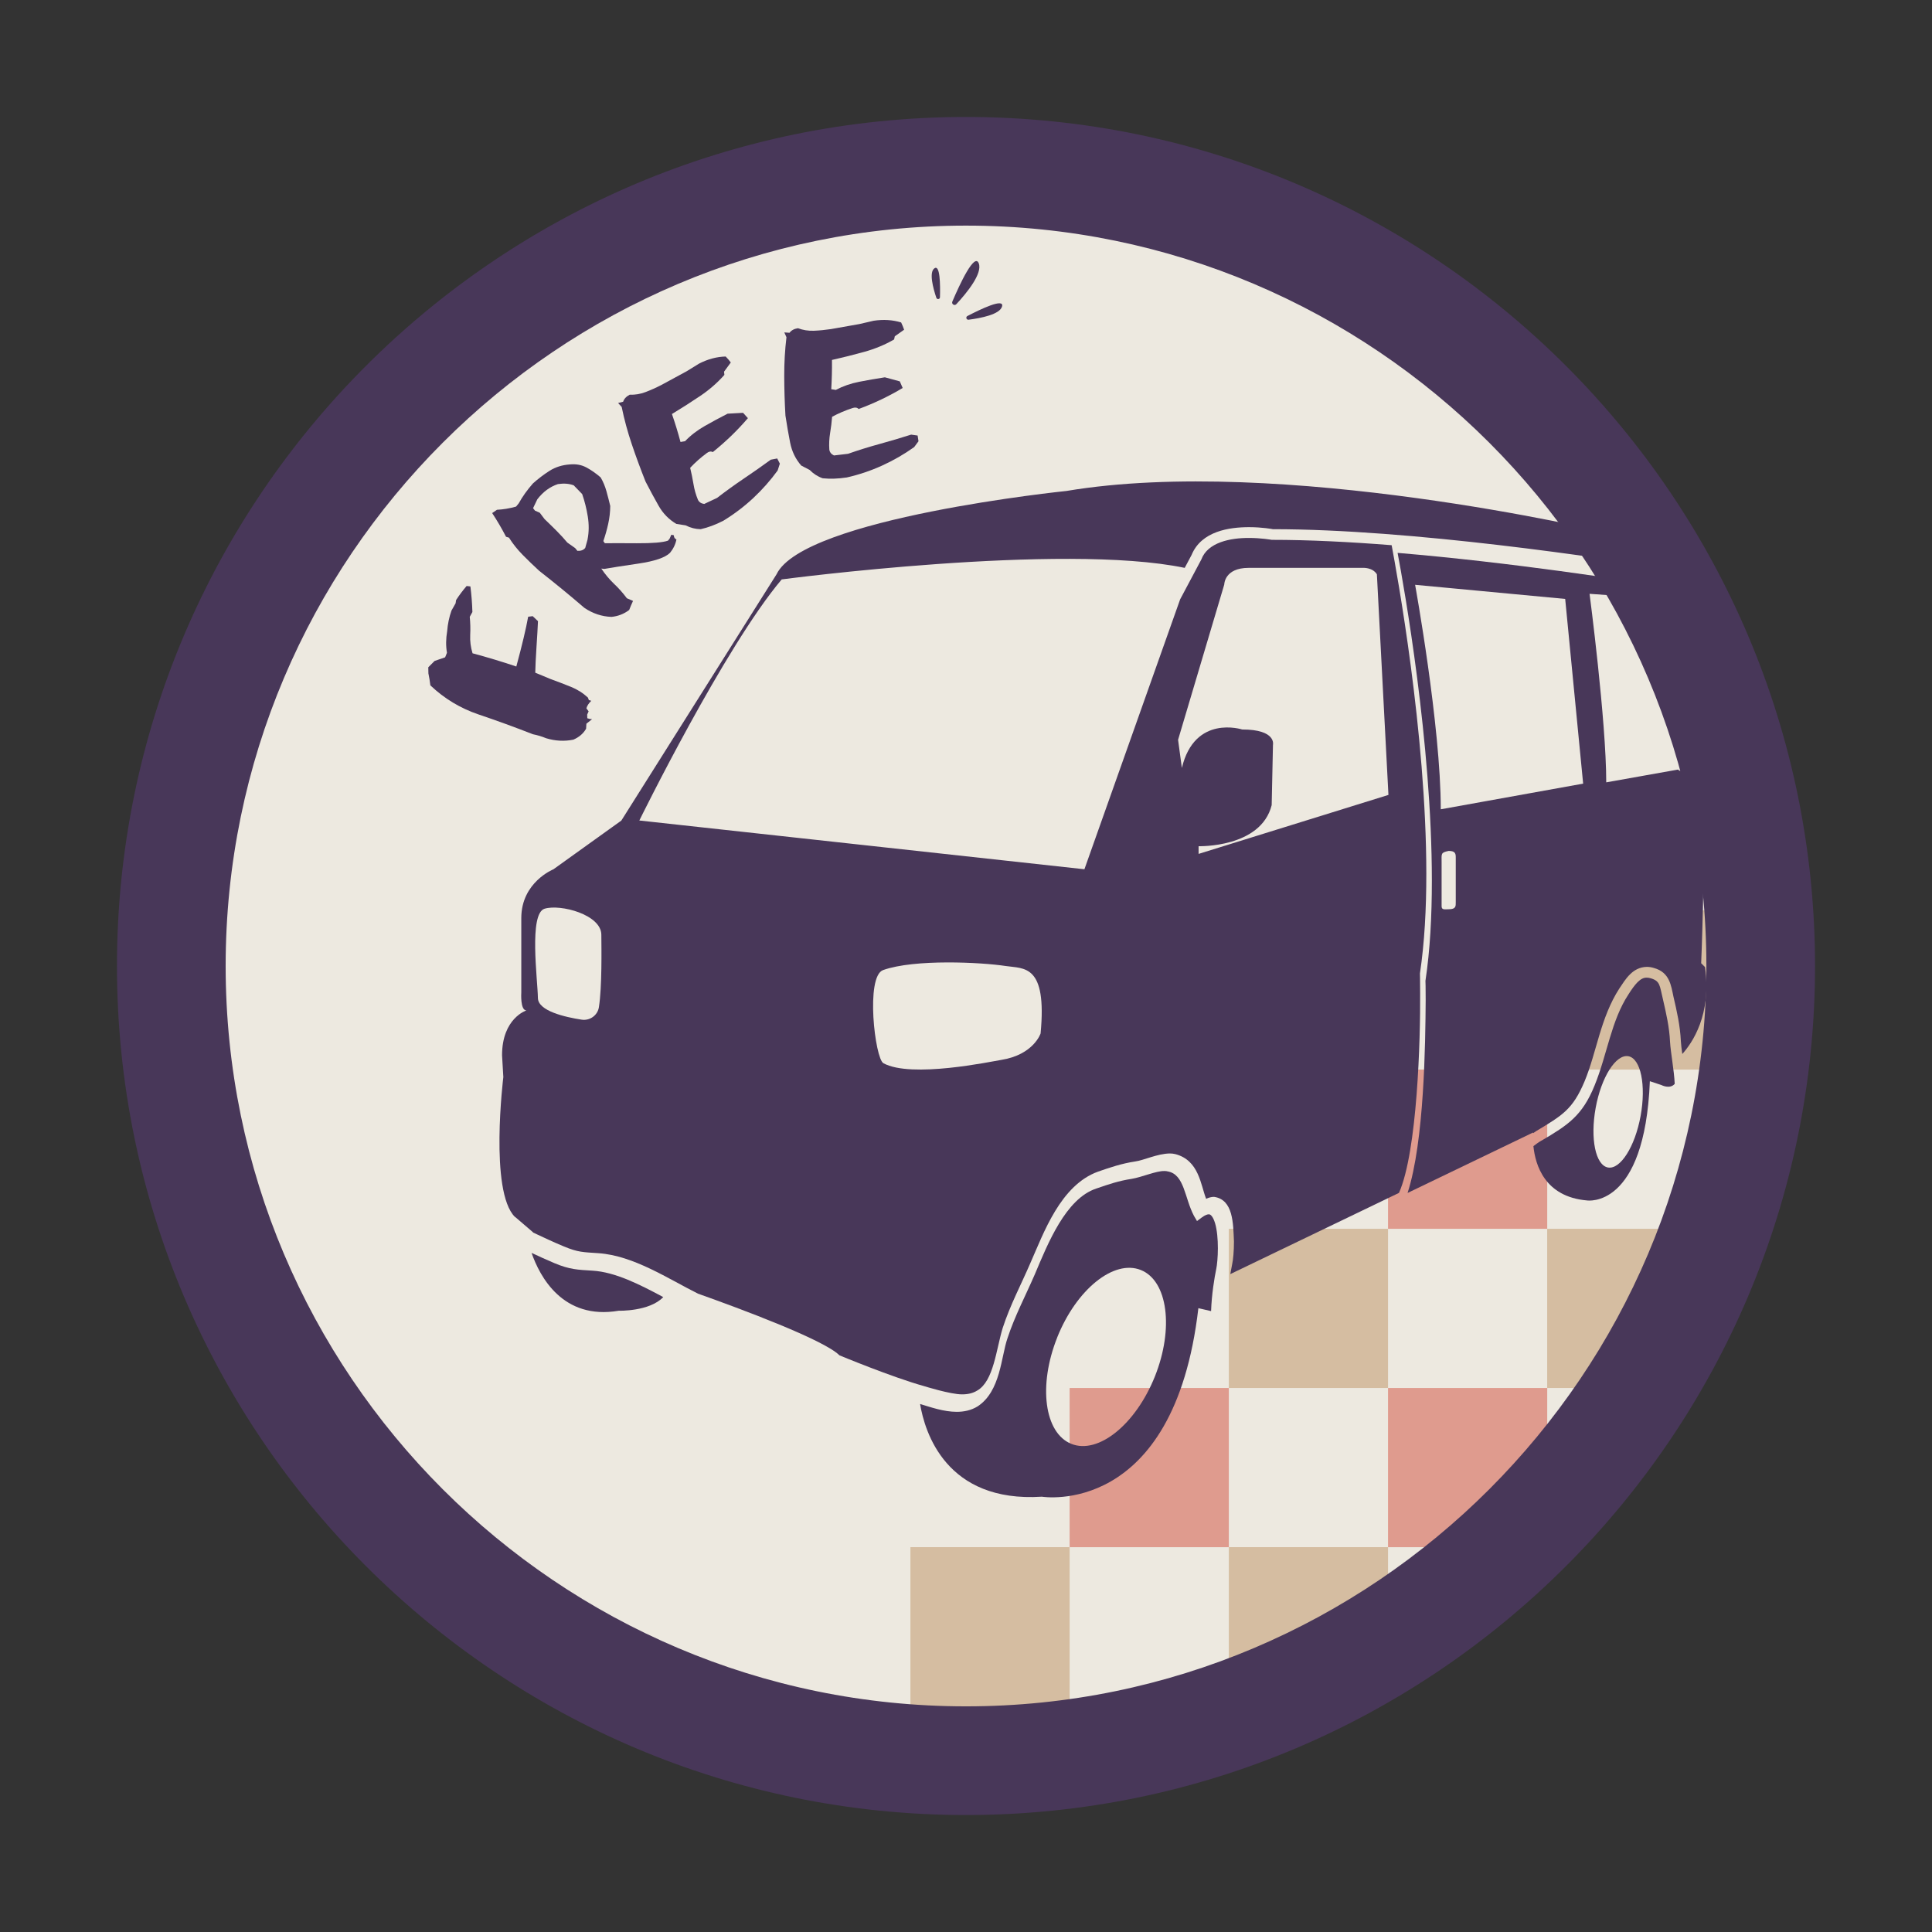
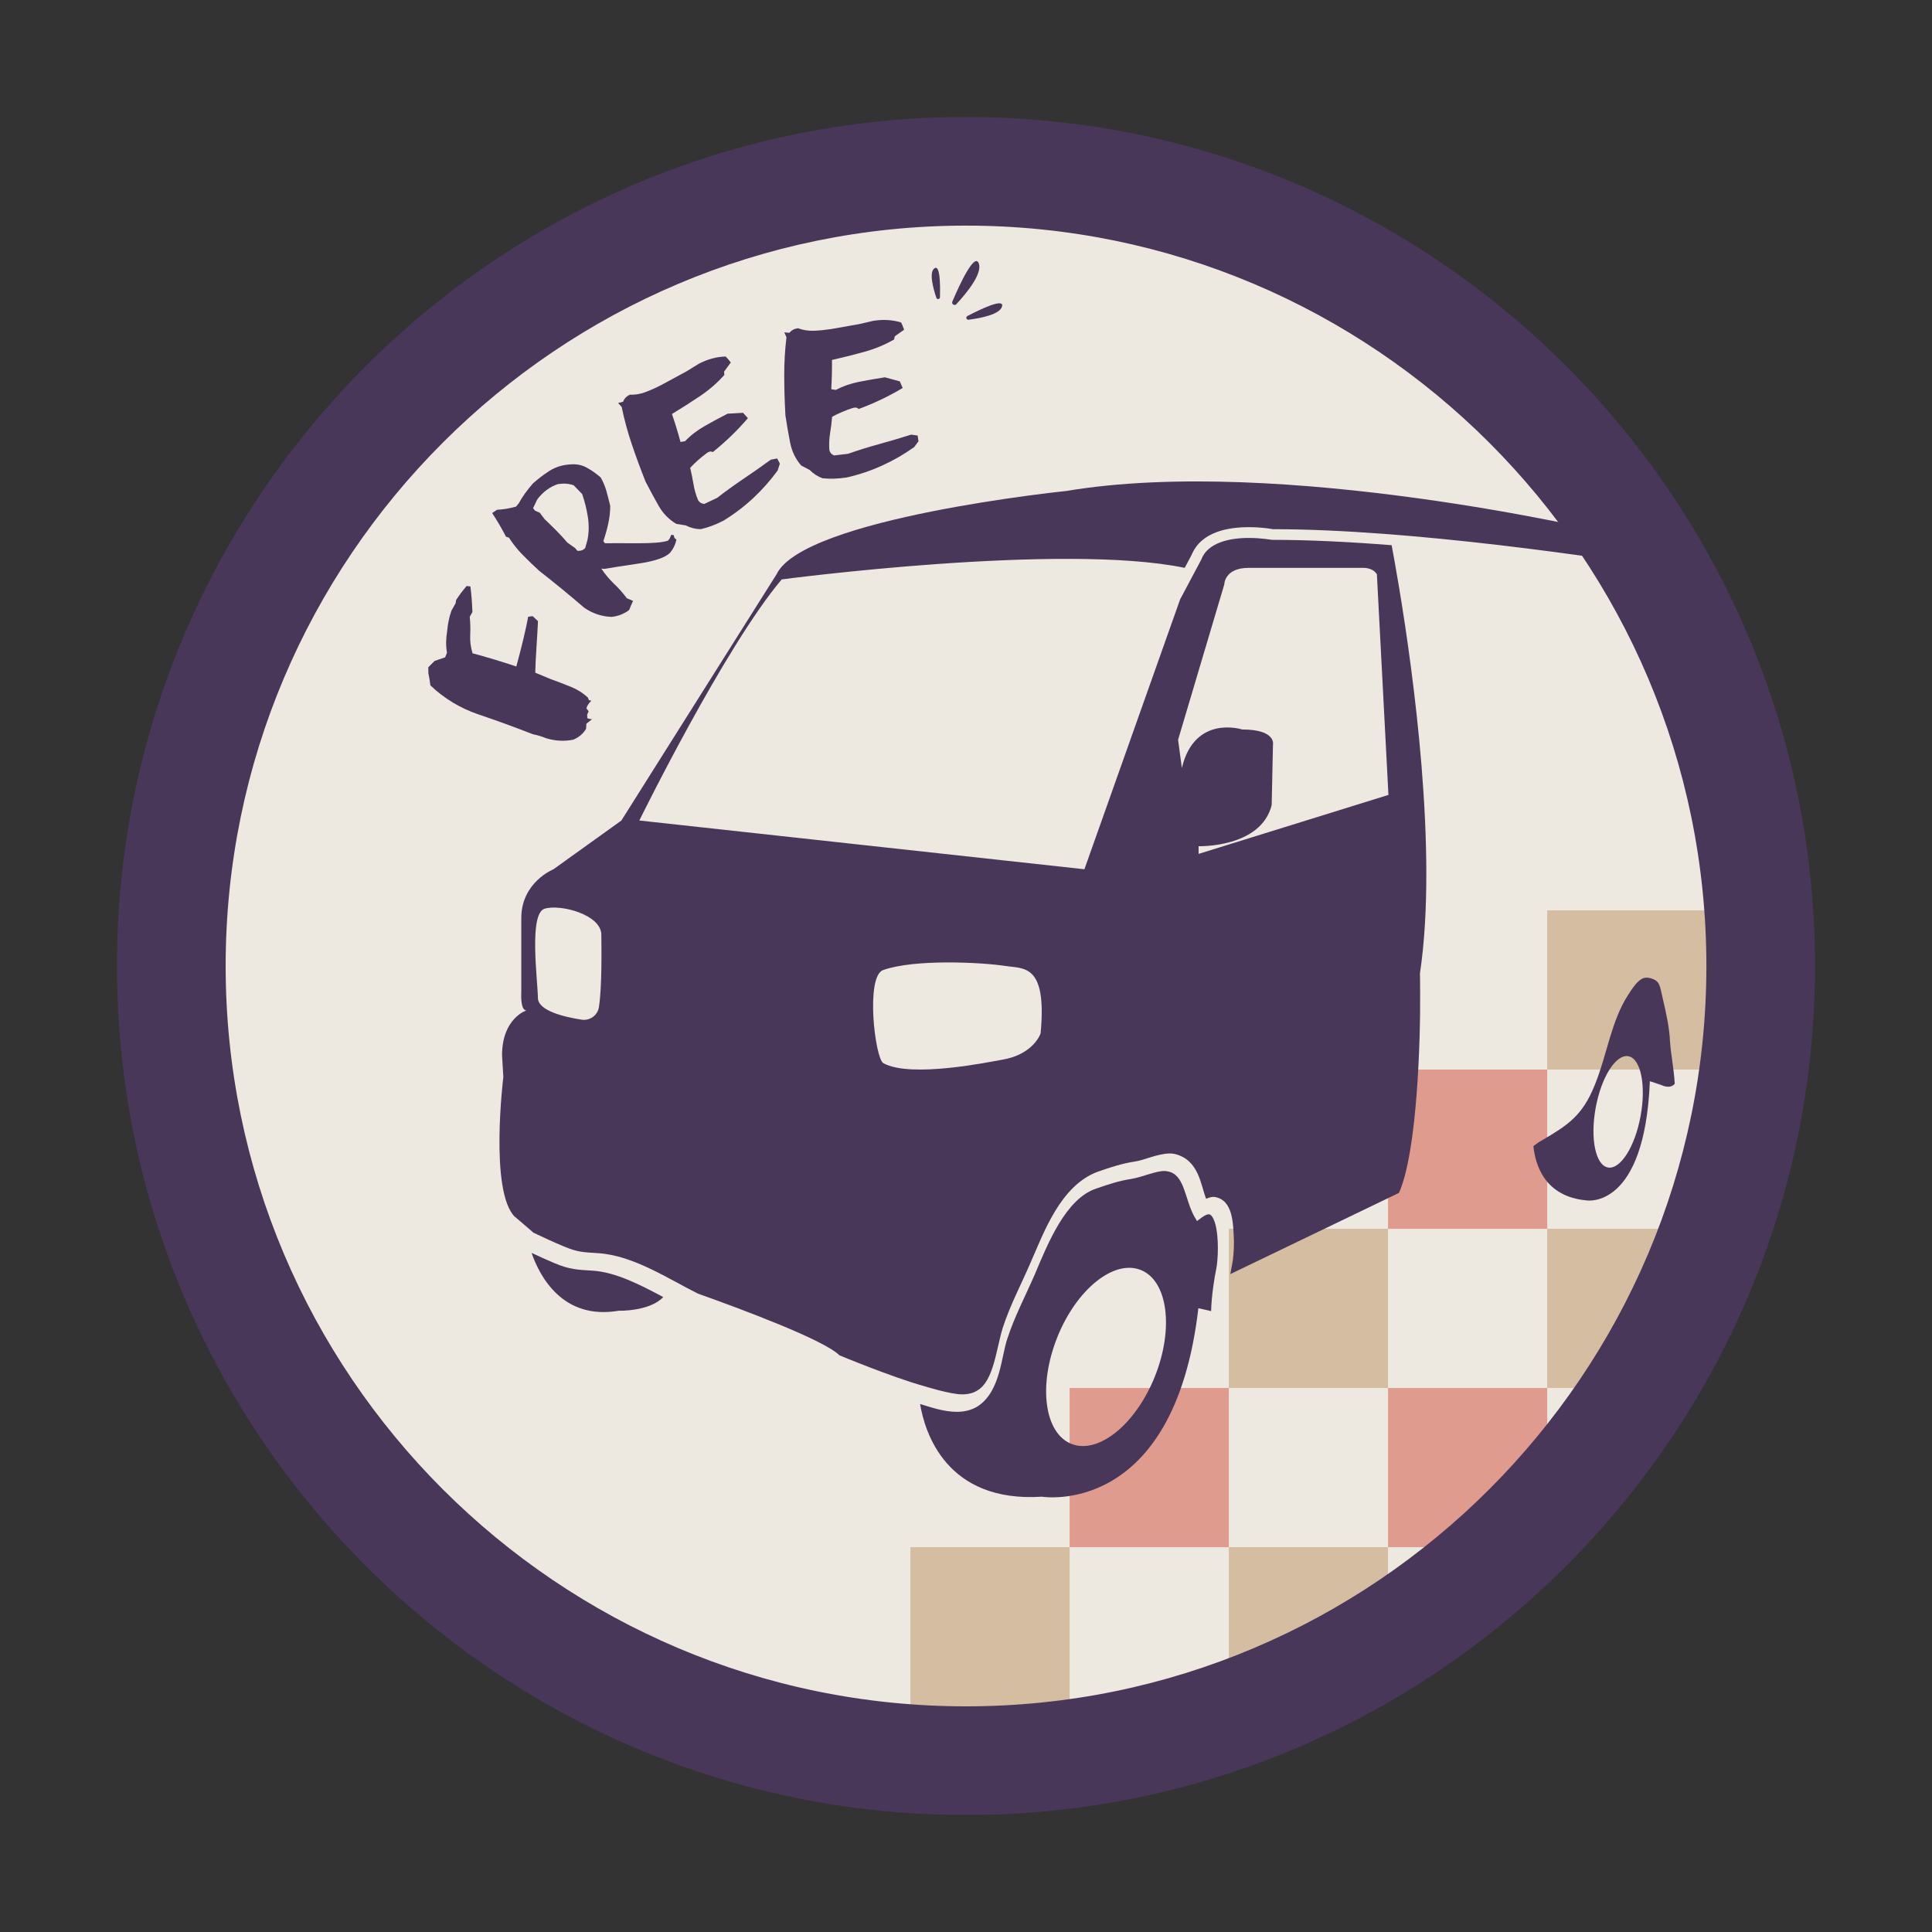
<svg xmlns="http://www.w3.org/2000/svg" xmlns:xlink="http://www.w3.org/1999/xlink" id="_レイヤー_1" viewBox="0 0 512 512">
  <rect x="0" y="0" width="512" height="512" fill="#333333" stroke="none" />
  <defs>
    <style>.cls-1{fill:url(#_真ちゅう_円形_-5);}.cls-1,.cls-2,.cls-3,.cls-4,.cls-5,.cls-6,.cls-7,.cls-8,.cls-9,.cls-10,.cls-11,.cls-12,.cls-13,.cls-14,.cls-15,.cls-16,.cls-17,.cls-18,.cls-19,.cls-20{stroke-width:0px;}.cls-2{fill:url(#_真ちゅう_円形_-6);}.cls-3{fill:#ede9e0;}.cls-4{fill:#be9669;}.cls-5{fill:#483759;}.cls-6{fill:url(#_真ちゅう_円形_-3);}.cls-7{fill:none;}.cls-8{fill:url(#_真ちゅう_円形_-2);}.cls-9{fill:url(#_真ちゅう_円形_-9);}.cls-21{clip-path:url(#clippath-1);}.cls-10{fill:url(#_真ちゅう_円形_-11);}.cls-11{fill:#fff;}.cls-12{fill:#d25546;}.cls-22{opacity:.32;}.cls-13{fill:url(#_真ちゅう_円形_-8);}.cls-23{clip-path:url(#clippath);}.cls-24{opacity:.53;}.cls-14{fill:url(#_真ちゅう_円形_-7);}.cls-15{fill:url(#_真ちゅう_円形_-10);}.cls-16{fill:#fbfaf3;}.cls-17{fill:url(#_真ちゅう_円形_-4);}.cls-18{fill:url(#_真ちゅう_円形_-12);}.cls-19{fill:url(#_真ちゅう_円形_);}.cls-20{fill:url(#_真ちゅう_円形_-13);}</style>
    <clipPath id="clippath">
      <path id="_真ん中" class="cls-7" d="M193.65-714.21C-9.97-643.76,55.06-423.69,55.06-423.69c19.35,33.4,77.48,103.99,140.13,116.54,42.76,8.57,83.24,6.24,122.75,0v-401.94c-39.5-6.25-72.64-14.4-124.29-5.11Z" />
    </clipPath>
    <radialGradient id="_真ちゅう_円形_" cx="11.45" cy="-19.45" fx="11.45" fy="-19.45" r="61.5" gradientUnits="userSpaceOnUse">
      <stop offset=".18" stop-color="#f9f3e5" />
      <stop offset=".59" stop-color="#f4db8c" />
      <stop offset="1" stop-color="#c78a03" />
    </radialGradient>
    <radialGradient id="_真ちゅう_円形_-2" cx="113.45" fx="113.45" r="61.5" xlink:href="#_真ちゅう_円形_" />
    <radialGradient id="_真ちゅう_円形_-3" cx="150.58" fx="150.58" r="61.5" xlink:href="#_真ちゅう_円形_" />
    <radialGradient id="_真ちゅう_円形_-4" cx="220.14" cy="-76.14" fx="220.14" fy="-76.14" r="61.5" xlink:href="#_真ちゅう_円形_" />
    <radialGradient id="_真ちゅう_円形_-5" cx="183.01" cy="-76.14" fx="183.01" fy="-76.14" r="61.5" xlink:href="#_真ちゅう_円形_" />
    <radialGradient id="_真ちゅう_円形_-6" cx="252.58" fx="252.58" r="61.5" xlink:href="#_真ちゅう_円形_" />
    <radialGradient id="_真ちゅう_円形_-7" cx="289.71" fx="289.71" r="61.5" xlink:href="#_真ちゅう_円形_" />
    <radialGradient id="_真ちゅう_円形_-8" cx="359.27" cy="-76.14" fx="359.27" fy="-76.14" r="61.5" xlink:href="#_真ちゅう_円形_" />
    <radialGradient id="_真ちゅう_円形_-9" cx="322.15" cy="-76.14" fx="322.15" fy="-76.14" r="61.5" xlink:href="#_真ちゅう_円形_" />
    <radialGradient id="_真ちゅう_円形_-10" cx="391.71" fx="391.71" r="61.5" xlink:href="#_真ちゅう_円形_" />
    <radialGradient id="_真ちゅう_円形_-11" cx="428.84" fx="428.84" r="61.5" xlink:href="#_真ちゅう_円形_" />
    <radialGradient id="_真ちゅう_円形_-12" cx="81.01" cy="-76.14" fx="81.01" fy="-76.14" r="61.5" xlink:href="#_真ちゅう_円形_" />
    <radialGradient id="_真ちゅう_円形_-13" cx="43.88" cy="-76.14" fx="43.88" fy="-76.14" r="61.5" xlink:href="#_真ちゅう_円形_" />
    <clipPath id="clippath-1">
      <circle class="cls-7" cx="256" cy="256" r="212.13" />
    </clipPath>
  </defs>
  <g class="cls-23">
    <g class="cls-22">
      <polygon class="cls-19" points="-4.77 -104.89 27.67 -47.8 27.67 66 -4.77 8.9 -4.77 -104.89" />
      <polygon class="cls-16" points="60.1 123.09 27.67 66 27.67 -47.8 60.1 9.3 60.1 123.09" />
      <polygon class="cls-16" points="64.79 123.09 97.23 66 97.23 -47.8 64.79 9.3 64.79 123.09" />
      <polygon class="cls-16" points="199.23 123.09 166.8 66 166.8 -47.8 199.23 9.3 199.23 123.09" />
      <polygon class="cls-16" points="203.92 123.09 236.36 66 236.36 -47.8 203.92 9.3 203.92 123.09" />
      <polygon class="cls-16" points="338.37 123.09 305.93 66 305.93 -47.8 338.37 9.3 338.37 123.09" />
      <polygon class="cls-16" points="343.05 123.09 375.49 66 375.49 -47.8 343.05 9.3 343.05 123.09" />
      <polygon class="cls-8" points="129.67 -104.89 97.23 -47.8 97.23 66 129.67 8.9 129.67 -104.89" />
      <polygon class="cls-6" points="134.36 -104.89 166.8 -47.8 166.8 66 134.36 8.9 134.36 -104.89" />
      <rect class="cls-16" x="129.67" y="-104.89" width="4.69" height="113.79" />
      <polygon class="cls-17" points="203.92 9.3 236.36 -47.8 236.36 -161.59 203.92 -104.49 203.92 9.3" />
      <polygon class="cls-1" points="199.23 9.3 166.8 -47.8 166.8 -161.59 199.23 -104.49 199.23 9.3" />
      <rect class="cls-16" x="199.23" y="-104.49" width="4.69" height="113.79" />
      <polygon class="cls-2" points="268.8 -104.89 236.36 -47.8 236.36 66 268.8 8.9 268.8 -104.89" />
      <polygon class="cls-14" points="273.49 -104.89 305.93 -47.8 305.93 66 273.49 8.9 273.49 -104.89" />
      <rect class="cls-16" x="268.8" y="-104.89" width="4.69" height="113.79" />
      <polygon class="cls-13" points="343.05 9.3 375.49 -47.8 375.49 -161.59 343.05 -104.49 343.05 9.3" />
      <polygon class="cls-9" points="338.37 9.3 305.93 -47.8 305.93 -161.59 338.37 -104.49 338.37 9.3" />
      <rect class="cls-16" x="338.37" y="-104.49" width="4.69" height="113.79" />
      <polygon class="cls-15" points="407.93 -104.89 375.49 -47.8 375.49 66 407.93 8.9 407.93 -104.89" />
      <polygon class="cls-10" points="412.62 -104.89 445.06 -47.8 445.06 66 412.62 8.9 412.62 -104.89" />
      <rect class="cls-16" x="407.93" y="-104.89" width="4.69" height="113.79" />
      <polygon class="cls-18" points="64.79 9.3 97.23 -47.8 97.23 -161.59 64.79 -104.49 64.79 9.3" />
      <polygon class="cls-20" points="60.1 9.3 27.67 -47.8 27.67 -161.59 60.1 -104.49 60.1 9.3" />
      <rect class="cls-16" x="60.1" y="-104.49" width="4.69" height="113.79" />
      <rect class="cls-7" x="-320.16" y="-1046.55" width="1600" height="1200" />
    </g>
  </g>
  <circle class="cls-11" cx="256" cy="256" r="208.63" />
  <g id="_左">
    <path class="cls-7" d="M256.25,45.67c-87.15-.24-162.08,52.49-194.31,127.88l193.96.54.36-128.42h-.01Z" />
    <path class="cls-7" d="M449.96,173.82c-32.02-75.48-106.81-128.42-193.96-128.42v128.42h193.96Z" />
  </g>
  <g id="_枠">
    <g class="cls-21">
      <circle class="cls-3" cx="256" cy="256" r="212.13" />
      <g class="cls-24">
        <rect class="cls-12" x="410.02" y="410.01" width="42.19" height="42.19" />
        <rect class="cls-4" x="410.02" y="325.64" width="42.19" height="42.19" />
        <rect class="cls-4" x="410.02" y="241.26" width="42.19" height="42.19" />
        <rect class="cls-12" x="367.84" y="367.83" width="42.19" height="42.19" />
        <rect class="cls-12" x="367.84" y="283.45" width="42.19" height="42.19" />
        <rect class="cls-4" x="325.65" y="410.01" width="42.19" height="42.19" />
        <rect class="cls-4" x="325.65" y="325.64" width="42.19" height="42.19" />
        <rect class="cls-12" x="283.46" y="367.83" width="42.19" height="42.19" />
        <rect class="cls-4" x="241.27" y="410.01" width="42.19" height="42.19" />
      </g>
      <path class="cls-7" d="M383.92,225.5c1.87,0,1.87.84,1.87,1.88v11.71c0,1.03.09,1.87-1.87,1.87-1.04,0-1.88.24-1.88-.8v-11.71c0-2.23-.27-2.5,1.88-2.95Z" />
      <path class="cls-7" d="M414.79,158.72l4.76,48.95-37.73,6.8c0-22.09-6.8-59.48-6.8-59.48l39.77,3.74Z" />
      <path class="cls-7" d="M431.53,279.91c3.28.59,4.74,7.67,3.25,15.82-1.49,8.15-5.36,14.25-8.65,13.67-3.3-.59-4.75-7.68-3.26-15.82,1.49-8.15,5.37-14.26,8.66-13.67Z" />
      <path class="cls-7" d="M443.35,160.42c2.71,20.73,3.06,39.77,3.06,39.77,0,5.78-1.7,3.74-1.7,3.74l-19.04,3.39c0-16.31-4.42-49.96-4.42-49.96l19.38,1.36c3.4,0,2.72,1.7,2.72,1.7Z" />
      <path class="cls-7" d="M302.32,336.55c7.15,2.85,8.82,15.48,3.74,28.21-5.09,12.72-15,20.73-22.14,17.87-7.16-2.86-8.83-15.48-3.74-28.21,5.09-12.73,15-20.73,22.15-17.87Z" />
      <path class="cls-7" d="M329.48,152.27h30.25s2.56-.19,3.74,1.7l3.06,58.47-50.31,15.63v-2.04s16.49.5,19.37-10.88l.34-15.97s1.01-4.08-8.16-4.08c0,0-12.58-4.08-15.98,10.19l-1.01-7.48,12.23-41.12s0-4.42,6.46-4.42Z" />
      <path class="cls-5" d="M136.48,322.47l4.76,4.08s.01.06.02.08c2.74,1.28,5.46,2.57,8.2,3.7,3.78,1.57,5.02,1.49,9.18,1.78,9.29.66,18.34,6.73,26.33,10.72,11.29,4.02,33.36,12.21,37.5,16.35,0,0,13.93,5.79,22.43,8.16,0,0,7.02,2.2,10.06,2.18,1.52,0,2.86-.29,4.03-1.02,4.35-2.49,5.01-10.93,6.73-16.56,2-6.14,4.92-11.59,7.34-17.22,3.52-7.96,7.97-20.63,17.94-24.23,3.31-1.15,6.24-2.14,9.83-2.69,2.21-.28,5.87-2.07,9.17-2.12.51,0,1.02.05,1.51.18,6.27,1.67,6.66,8.15,8.13,11.84.69-.33,1.38-.52,2.09-.52,5.14.71,5.07,7.13,5.28,11.83,0,2.57-.21,4.8-.48,6.04-.15.69-.32,1.6-.49,2.6l44.7-21.52c4.89-10.99,5.7-40.88,5.61-52.88,0-3.3-.05-5.26-.05-5.28,1.22-8.2,1.69-17.12,1.69-26.4,0-37.47-7.9-80.2-9.19-87.09-11.03-.87-21.9-1.42-31.76-1.42-.28-.03-2.79-.5-6.05-.5-4.95-.02-10.94,1.17-12.62,5.7l-5.62,10.57-25.37,71.53-117.95-12.92s22.61-46.04,37.73-63.89c0,0,74.28-9.85,106.8-3.06l1.82-3.42c2.61-6.35,10.05-7.36,15.21-7.37,3.55,0,6.27.52,6.32.54,36.66-.01,87.3,7.61,106.97,10.81-1.83-3.15-6.56-7.48-18.91-10.06,0,0-86-20.39-142.76-10.88,0,0-69.68,7.14-76.82,22.09l-41.13,65.26-18.01,12.92s-8.5,3.4-8.5,12.92v19.71s-.33,4.76,1.36,4.76c0,0-6.46,2.04-6.46,11.9l.34,5.77s-3.74,30.25,3.06,37.05ZM312.21,196.03l12.23-41.12s0-4.42,6.46-4.42h30.25s2.56-.19,3.74,1.7l3.06,58.47-50.31,15.63v-2.04s16.49.5,19.37-10.88l.34-15.97s1.01-4.08-8.16-4.08c0,0-12.58-4.08-15.98,10.19l-1.01-7.48Z" />
-       <path class="cls-5" d="M373.01,316.15l33.29-16.03s0,.07-.02.2c.24-.16.48-.34.72-.5,7.05-4.26,9.77-5.74,12.94-13.28,3.22-7.76,4.18-16.81,9.21-24.59,1.62-2.4,3.44-5.64,7.28-5.72.63,0,1.25.1,1.89.3,4.17,1.15,4.54,4.68,5.16,7.58.91,3.9,1.77,7.65,1.97,11.86.04.86.2,2.05.38,3.35,2.64-2.94,7.82-10.46,6.02-23.04l-1.02-1.01s4.09-94.15-6.79-98.57c0,0,.02-.3-.04-.79-13.12-2.16-43.58-6.87-73.62-9.39,1.7,9,9.08,50.32,9.08,86.85,0,9.37-.47,18.41-1.7,26.56.02.03.06,2,.06,5.11-.08,11.4-.35,37.42-4.8,51.12ZM421.25,157.37l19.38,1.36c3.4,0,2.72,1.7,2.72,1.7,2.71,20.73,3.06,39.77,3.06,39.77,0,5.78-1.7,3.74-1.7,3.74l-19.04,3.39c0-16.31-4.42-49.96-4.42-49.96ZM383.92,225.5c1.87,0,1.87.84,1.87,1.88v11.71c0,1.03.09,1.87-1.87,1.87-1.04,0-1.88.24-1.88-.8v-11.71c0-2.23-.27-2.5,1.88-2.95ZM381.82,214.46c0-22.09-6.8-59.48-6.8-59.48l39.77,3.74,4.76,48.95-37.73,6.8Z" />
      <path class="cls-5" d="M253.55,374.15c-3.48-.01-6.92-1.23-9.72-2.08,1.24,7.42,6.86,26.21,32.29,24.57,0,0,35,5.77,41.46-49.96l3.37.78c.15-4.42.88-8.84,1.38-11.24.19-.87.42-3.06.42-5.43s-.21-4.8-.73-6.58c-.57-1.89-1.25-2.46-1.7-2.4-.3-.01-.91.15-1.83.83l-1.27.95-.81-1.38c-2.52-4.78-2.49-11-6.97-11.78-.25-.07-.52-.1-.85-.1-2.27-.04-5.86,1.61-8.74,2.09-3.3.5-6.02,1.41-9.33,2.56-8.08,2.67-12.82,14.53-16.25,22.66-2.5,5.77-5.36,11.16-7.26,16.96-1.73,4.91-1.8,14.1-7.94,18.11-1.74,1.07-3.66,1.44-5.54,1.44ZM280.17,354.43c5.09-12.73,15-20.73,22.15-17.87,7.15,2.85,8.82,15.48,3.74,28.21-5.09,12.72-15,20.73-22.14,17.87-7.16-2.86-8.83-15.48-3.74-28.21Z" />
      <path class="cls-5" d="M408.48,302.28c-.65.36-1.37.89-2.11,1.46.5,4.98,3,13.43,14.2,14.39,0,0,15.29,2.39,16.66-31.6l3.06,1.02s2.25,1.19,3.53-.32c-.18-3.73-1.08-8.3-1.24-11.12-.18-3.9-1-7.46-1.9-11.37-.86-3.54-.69-4.72-3.16-5.47-.43-.13-.79-.18-1.08-.18-1.74-.09-3.22,1.82-4.88,4.43-4.6,7-5.59,15.82-8.97,24.12-3.27,8.11-7.17,10.57-14.1,14.65ZM422.87,293.58c1.49-8.15,5.37-14.26,8.66-13.67,3.28.59,4.74,7.67,3.25,15.82-1.49,8.15-5.36,14.25-8.65,13.67-3.3-.59-4.75-7.68-3.26-15.82Z" />
      <path class="cls-5" d="M157.03,336.74c6.05.37,12.47,3.65,18.74,7-3.66,3.86-11.82,3.62-11.82,3.62-14.84,2.52-20.92-9.11-23.08-15.33,2,.93,4.02,1.86,6.07,2.72,4.05,1.7,6.1,1.74,10.09,1.99Z" />
      <path class="cls-3" d="M158.72,266.89c-.33,2.19-2.41,3.67-4.6,3.33-4.29-.66-11.53-2.28-11.57-5.74-.07-4.92-2.44-22.37,1.77-23.66s15,1.57,15.04,6.88c.03,3.82.2,13.74-.64,19.19Z" />
      <path class="cls-3" d="M265.32,280.89c-2.7.43-23.82,4.93-31.21.87-2.24-1.23-4.79-23-.08-24.68,8.34-2.97,26.01-2.07,32.48-1.08,4.85.74,11-.57,9.26,17.87,0,0-1.82,5.65-10.45,7.02Z" />
    </g>
    <path id="_外円" class="cls-5" d="M31,256c0-124.07,100.93-225,225-225s225,100.94,225,225-100.94,225-225,225S31,380.07,31,256ZM452.21,256c0-108.19-88.02-196.21-196.21-196.21S59.8,147.81,59.8,256s88.02,196.2,196.2,196.2,196.21-88.01,196.21-196.2Z" />
  </g>
  <path class="cls-5" d="M156.92,190.58l-1.52,1.21-.08,1.33c-.73,1.28-1.86,2.25-3.38,2.9-2.37.48-4.78.36-7.21-.38-1.14-.47-2.3-.82-3.48-1.05-4.79-1.87-9.59-3.62-14.42-5.25-4.82-1.63-9.08-4.2-12.78-7.71-.12-1.02-.29-2.08-.52-3.18l-.03-1.61,1.67-1.68,2.79-.96.49-1.2c-.31-1.81-.29-3.71.05-5.7.15-1.92.53-3.76,1.15-5.5l1.09-1.92.13-.86c.81-1.26,1.74-2.5,2.79-3.72l1,.11c.28,2.19.46,4.44.53,6.78l-.7,1.27c.16,1.59.2,3.2.12,4.82-.08,1.62.13,3.24.62,4.85,3.92,1.05,7.79,2.22,11.6,3.5,1.51-5.58,2.56-9.98,3.14-13.19l1.2-.15,1.4,1.32c-.08,1.82-.21,4.14-.4,6.95-.18,2.82-.29,5.05-.32,6.71l4,1.66c1.97.72,3.79,1.42,5.47,2.1,1.68.68,3.17,1.62,4.48,2.83l.25.66.65.2c-.66.62-1.09,1.28-1.3,1.98l.59.82-.38.85.03.97.65.19.62.06Z" />
  <path class="cls-5" d="M166.73,161.66c-1.38,1.04-2.94,1.65-4.67,1.82-2.57-.09-4.97-.89-7.19-2.39-3.95-3.4-7.95-6.67-11.99-9.83-1.51-1.39-2.96-2.79-4.35-4.2-1.39-1.41-2.61-2.93-3.65-4.58l-.77-.23c-1.15-2.22-2.38-4.31-3.68-6.28l1.27-.87c1.65-.08,3.35-.36,5.07-.85l.7-.86c.99-1.79,2.24-3.54,3.76-5.27,1.39-1.25,2.86-2.36,4.41-3.35,1.55-.98,3.34-1.55,5.36-1.69,1.62-.16,3.06.1,4.34.77,1.28.68,2.55,1.56,3.83,2.66.67,1.13,1.18,2.36,1.55,3.69.37,1.33.7,2.63,1,3.88-.01,1.63-.2,3.23-.55,4.8-.35,1.57-.78,3.07-1.28,4.52l.41.57c1.46-.03,4.27-.03,8.44,0,4.17.02,6.93-.21,8.28-.69l.43-.52.46-1.05.67.15c0,.53.22.9.68,1.11-.25,1.28-.82,2.46-1.7,3.54-1.3,1.27-4.08,2.21-8.33,2.84-4.25.62-7.28,1.1-9.08,1.42l-.8-.09c1.03,1.53,2.16,2.88,3.4,4.06,1.24,1.17,2.36,2.44,3.37,3.8l1.64.71c-.36.76-.7,1.57-1.03,2.42ZM155.7,142.99c.39-1.96.41-4,.07-6.11-.34-2.11-.84-4.09-1.49-5.95l-2.24-2.31c-1.21-.46-2.61-.57-4.19-.33-2.12.71-3.94,2.05-5.46,4.04l-1.12,2.34.5.65,1.28.57,1.26,1.67c1.19,1.14,2.28,2.2,3.27,3.2.99,1,1.91,2,2.77,3.03l2.07,1.46.6.73c.91.06,1.6-.2,2.07-.77l.61-2.2Z" />
  <path class="cls-5" d="M191.61,138.04c-2.01,1.03-3.98,1.76-5.92,2.2-1.39-.02-2.72-.36-3.97-1.01l-2.48-.39c-1.97-1.16-3.55-2.77-4.72-4.84-1.18-2.07-2.32-4.2-3.45-6.39-1.31-3.29-2.53-6.58-3.64-9.88-1.11-3.3-2.01-6.6-2.68-9.89l-.95-1.04,1.34-.34c.25-.77.83-1.39,1.74-1.86,1.41.06,2.81-.17,4.2-.7,1.39-.53,2.78-1.15,4.16-1.86l6.71-3.64,3.31-2.04c2.34-1.2,4.69-1.82,7.05-1.88.48.49.94,1.02,1.36,1.58l-1.79,2.44.09.85c-1.87,2.11-4.03,3.99-6.48,5.63-2.45,1.65-4.93,3.23-7.42,4.74.87,2.5,1.62,4.97,2.27,7.41l1.21-.21c1.47-1.54,3.2-2.87,5.18-4,1.98-1.13,4.01-2.23,6.09-3.29l4.1-.23,1.28,1.42c-1.42,1.65-2.89,3.21-4.41,4.68-1.53,1.47-3.16,2.91-4.88,4.3-.5-.25-1.03-.17-1.59.26-1.64,1.21-3.11,2.52-4.42,3.92.34,1.39.63,2.81.87,4.26.23,1.45.63,2.86,1.2,4.23.32.62.87.98,1.66,1.08l3.4-1.6c2.28-1.76,4.64-3.47,7.09-5.12,2.45-1.65,4.83-3.32,7.15-5.01l1.7-.32.7,1.37-.59,1.82c-1.92,2.64-4.09,5.09-6.5,7.34-2.42,2.25-5.07,4.25-7.95,6.01Z" />
  <path class="cls-5" d="M224.34,126.54c-2.23.34-4.34.41-6.32.21-1.32-.46-2.46-1.2-3.45-2.21l-2.23-1.16c-1.51-1.72-2.49-3.75-2.95-6.09-.46-2.34-.87-4.72-1.24-7.16-.21-3.54-.31-7.05-.32-10.53-.01-3.48.19-6.89.59-10.23l-.57-1.28,1.38.1c.48-.65,1.23-1.06,2.24-1.21,1.32.5,2.72.73,4.21.67s3-.21,4.54-.44l7.51-1.33,3.79-.88c2.59-.39,5.02-.24,7.29.45.3.62.56,1.26.79,1.93l-2.47,1.74-.18.84c-2.44,1.41-5.09,2.5-7.93,3.29-2.85.79-5.7,1.5-8.54,2.14.03,2.65-.04,5.23-.19,7.75l1.21.19c1.88-.99,3.94-1.71,6.18-2.15,2.24-.44,4.51-.84,6.82-1.19l3.96,1.08.76,1.75c-1.86,1.11-3.75,2.12-5.67,3.04-1.92.91-3.91,1.76-6,2.53-.39-.4-.92-.48-1.59-.26-1.94.63-3.75,1.4-5.44,2.32-.12,1.43-.29,2.87-.53,4.31-.24,1.45-.31,2.91-.21,4.39.1.69.51,1.21,1.23,1.55l3.73-.44c2.72-.95,5.5-1.82,8.35-2.6,2.85-.78,5.64-1.61,8.37-2.48l1.72.24.23,1.52-1.14,1.54c-2.66,1.9-5.49,3.53-8.5,4.9s-6.16,2.43-9.44,3.17Z" />
  <path class="cls-5" d="M253.44,80.61c-.49.53-1.34-.03-1.06-.69,2.02-4.73,5.88-13.01,7-10.14,1.05,2.68-3.15,7.82-5.94,10.83Z" />
  <path class="cls-5" d="M256.68,84.73c-.58.07-.83-.71-.31-.98,3.53-1.84,9.79-4.83,9.19-2.55-.56,2.14-5.67,3.12-8.88,3.53Z" />
  <path class="cls-5" d="M248.15,78.92c.18.52.94.4.95-.15.1-3.33.03-8.78-1.49-7.65-1.44,1.07-.35,5.17.53,7.8Z" />
</svg>